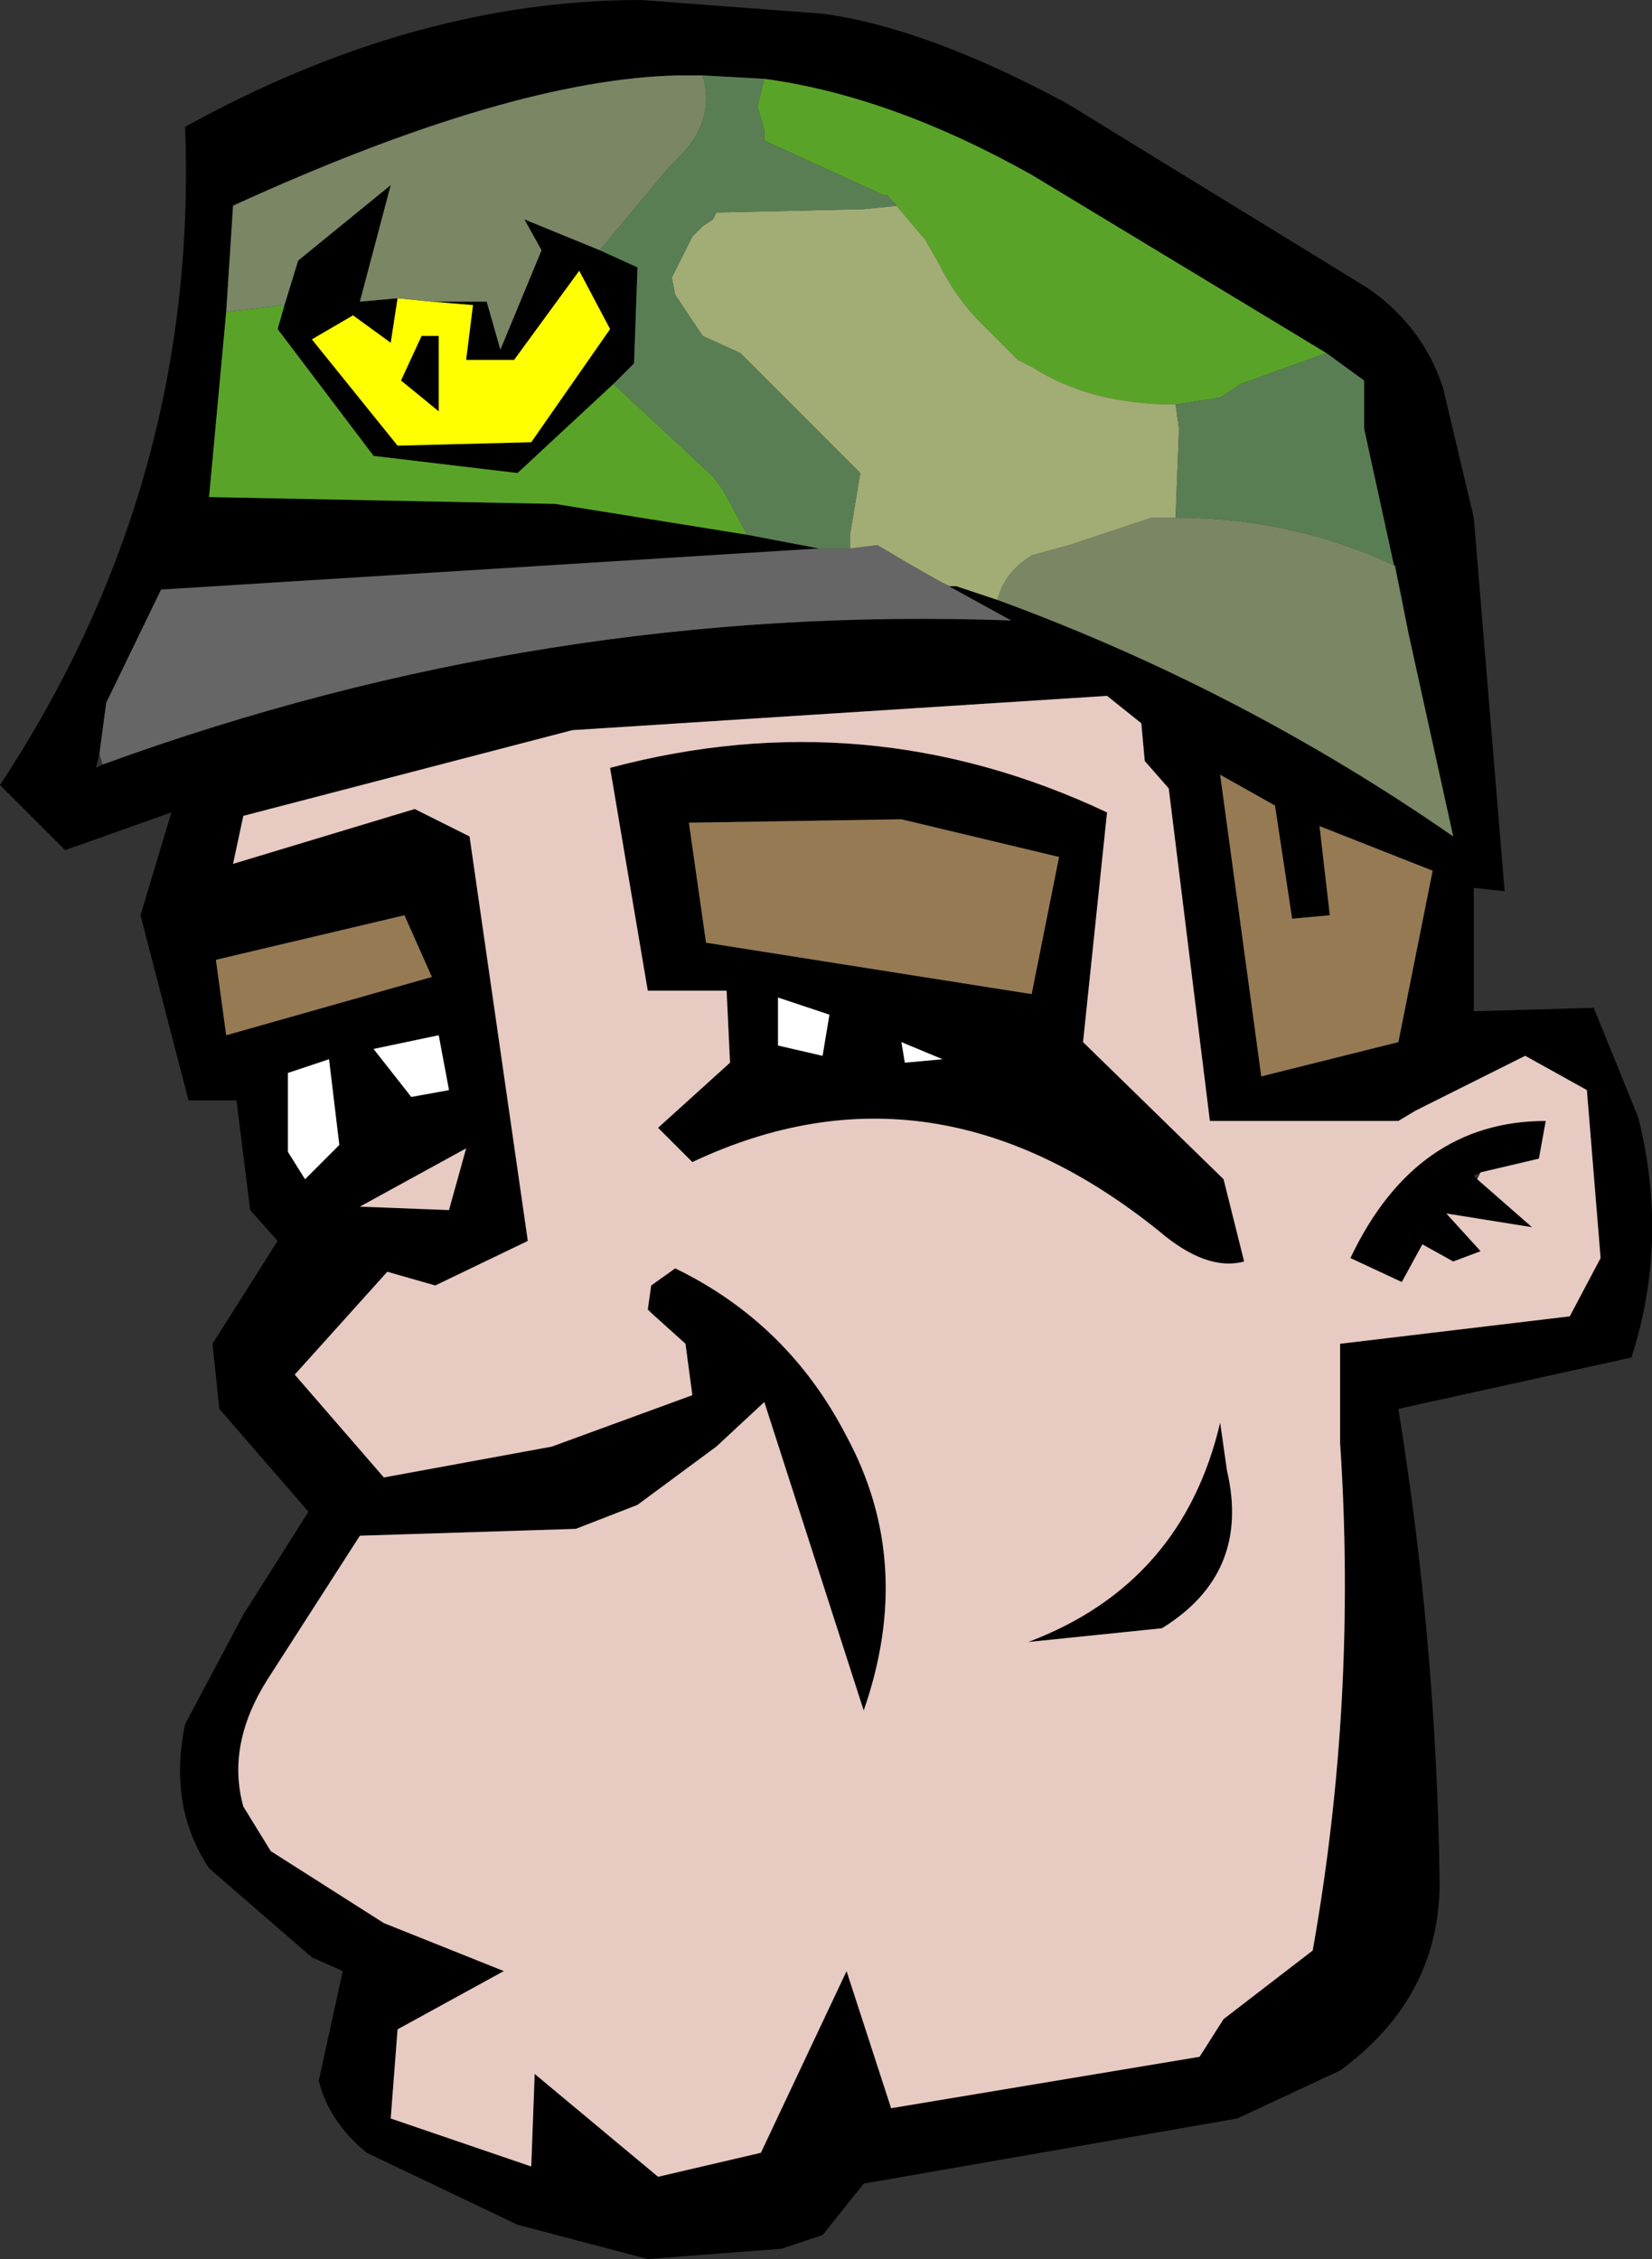
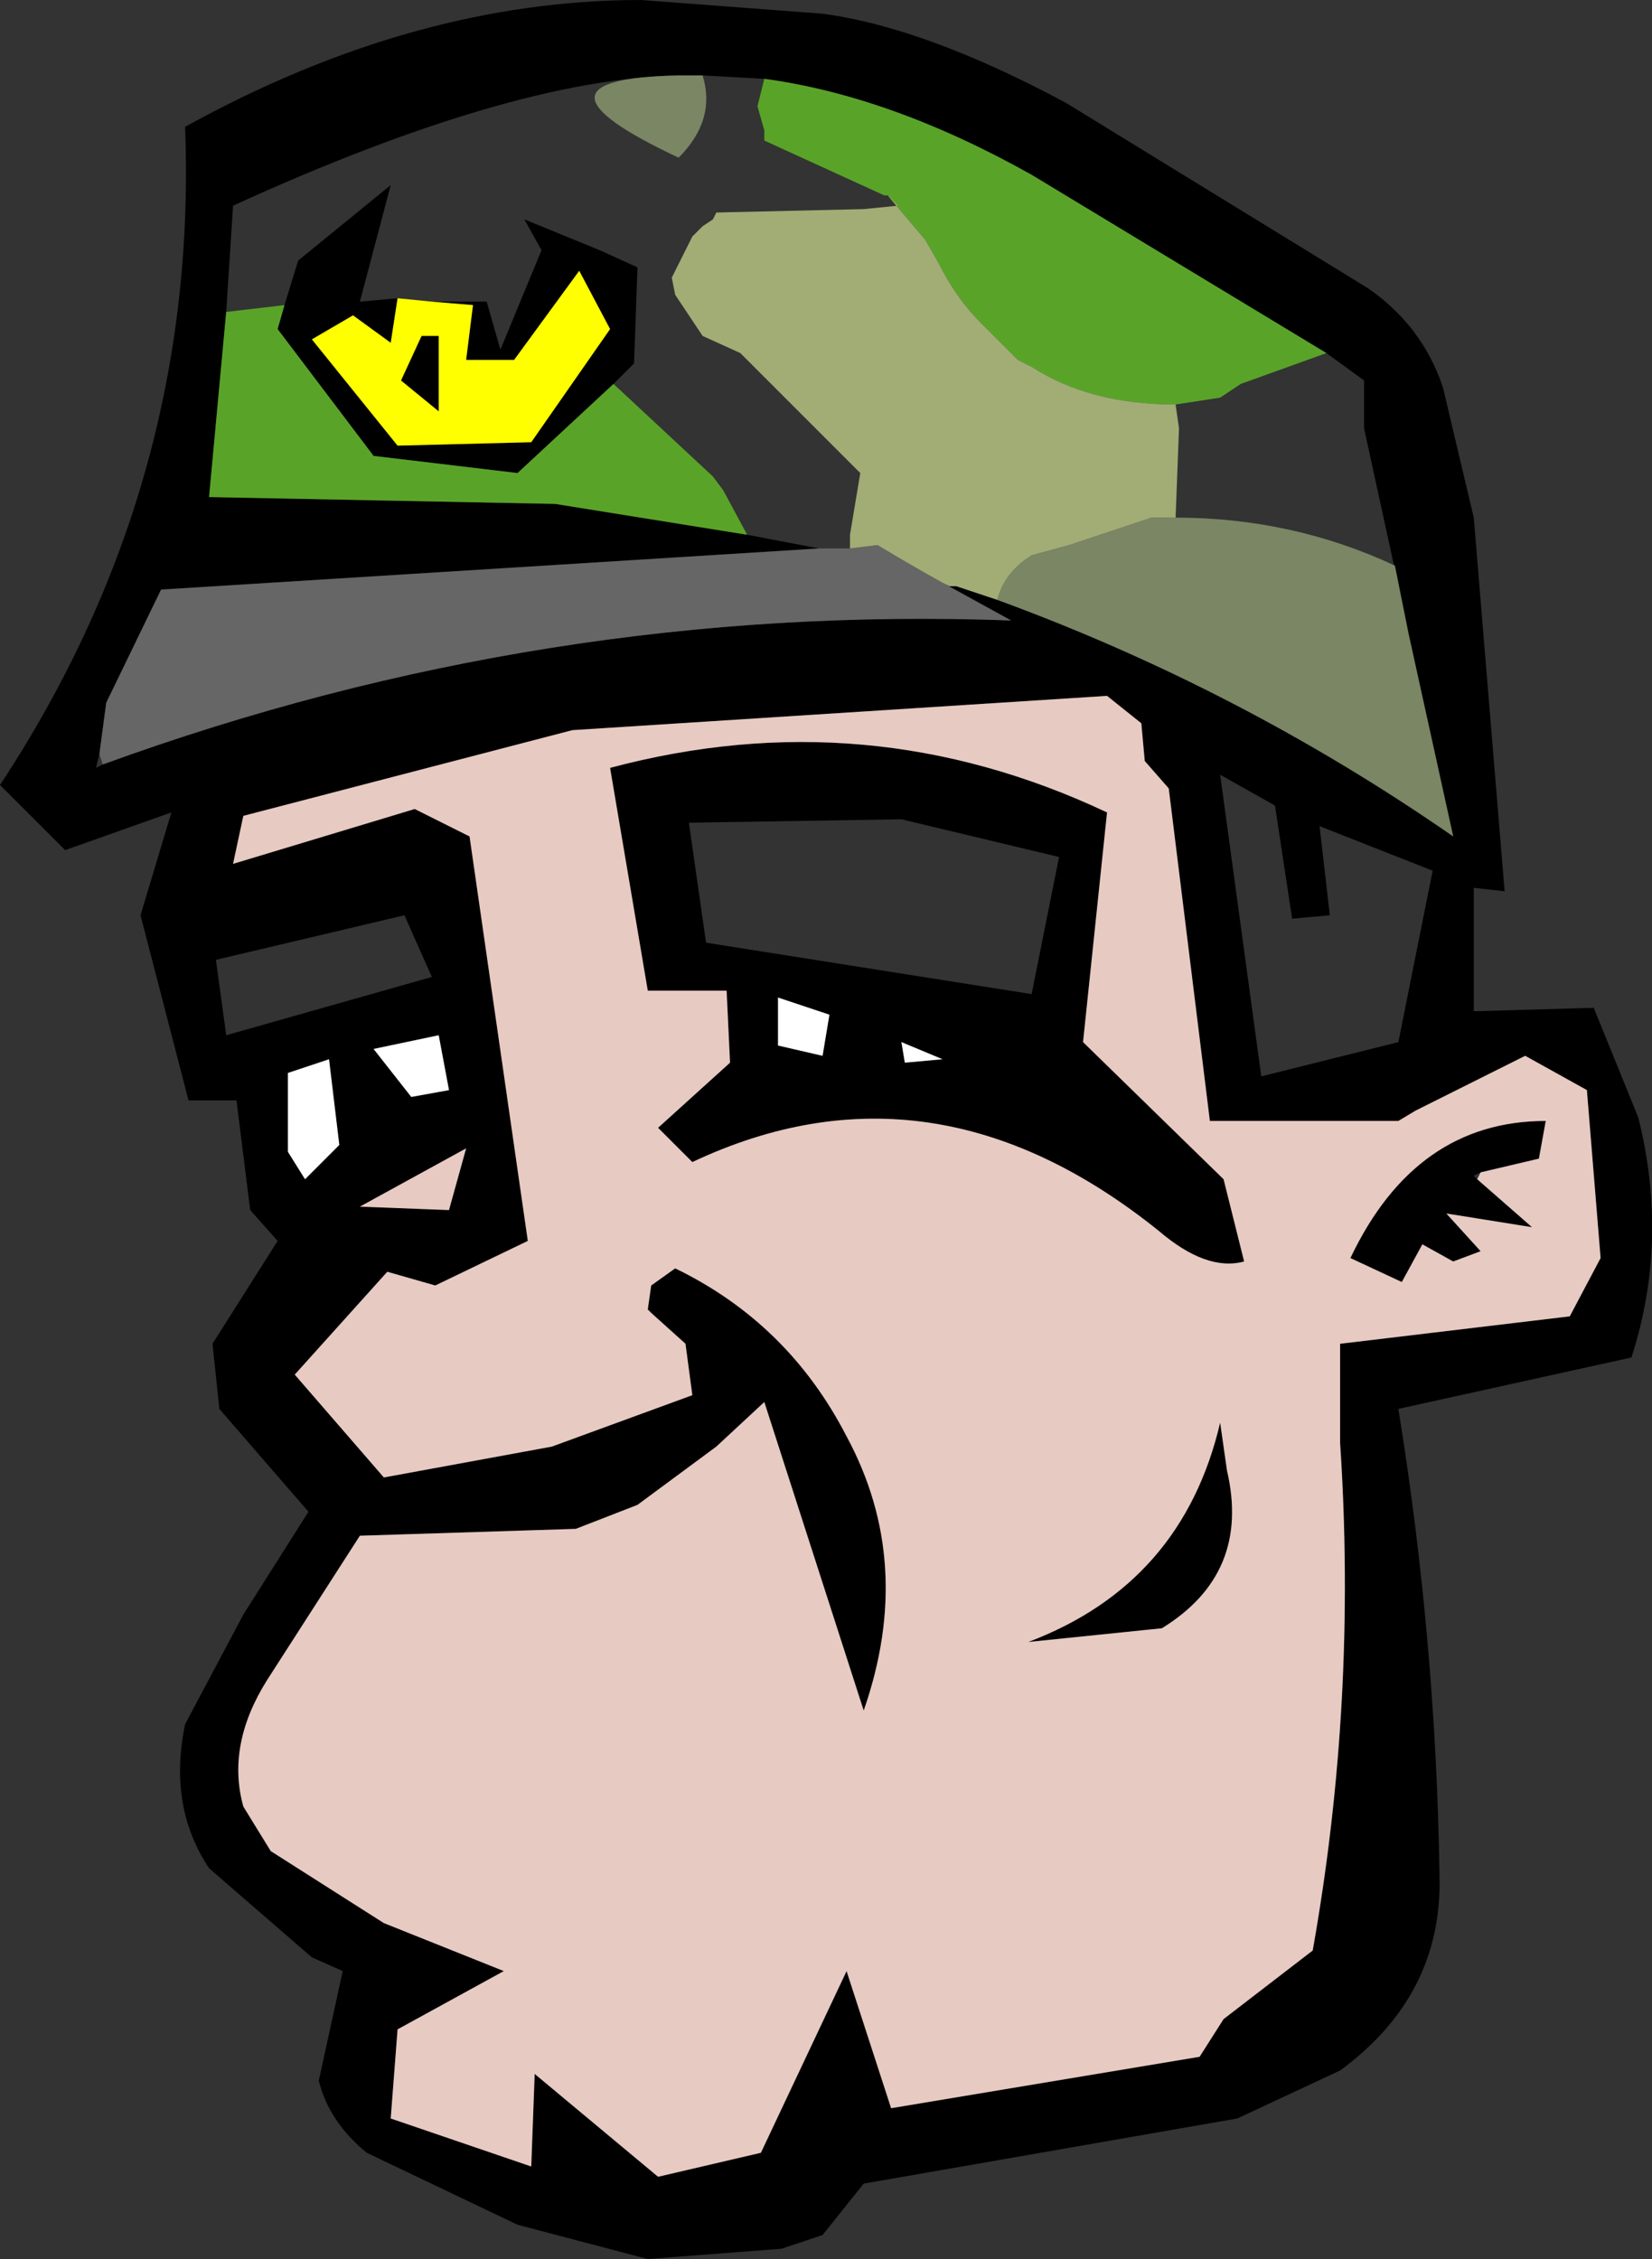
<svg xmlns="http://www.w3.org/2000/svg" height="32.95px" width="24.1px">
  <rect width="100%" height="100%" fill="#333333" stroke="none" />
  <g transform="matrix(1.0, 0.0, 0.0, 1.0, 11.2, 16.5)">
    <path d="M2.55 -8.0 L2.65 -7.95 2.75 -7.95 3.05 -7.85 3.35 -7.75 Q6.9 -6.45 10.0 -4.3 L9.35 -7.25 9.3 -7.5 8.7 -10.25 8.7 -10.95 8.15 -11.35 3.85 -13.95 Q1.8 -15.1 -0.05 -15.35 L-0.95 -15.4 -1.3 -15.4 Q-3.75 -15.35 -7.8 -13.5 L-7.9 -11.95 -8.15 -9.25 -3.1 -9.15 -0.3 -8.7 0.75 -8.5 -8.85 -7.9 -9.65 -6.25 -9.75 -5.5 -9.8 -5.3 -9.7 -5.35 Q-3.25 -7.7 3.55 -7.45 L2.55 -8.0 M-2.45 -12.85 L-1.9 -12.6 -1.95 -11.2 -2.25 -10.9 -3.65 -9.6 -5.75 -9.85 -7.15 -11.7 -7.05 -12.05 -6.85 -12.7 -5.5 -13.8 -5.95 -12.1 -5.4 -12.15 -5.5 -11.5 -6.05 -11.9 -6.65 -11.55 -5.4 -10.0 -3.45 -10.05 -2.3 -11.7 -2.75 -12.55 -3.7 -11.25 -4.4 -11.25 -4.3 -12.05 -4.9 -12.1 -4.1 -12.1 -3.9 -11.4 -3.3 -12.85 -3.55 -13.3 -2.45 -12.85 M0.8 -16.3 Q2.3 -16.1 4.35 -15.0 L8.75 -12.3 Q9.55 -11.75 9.85 -10.85 L10.3 -8.95 10.75 -3.5 10.3 -3.55 10.3 -1.75 12.05 -1.8 12.7 -0.2 Q13.15 1.6 12.6 3.3 L9.2 4.05 Q9.75 7.45 9.8 10.85 9.85 12.6 8.35 13.7 L6.85 14.4 1.4 15.35 0.8 16.1 0.2 16.3 -1.75 16.45 -3.65 15.95 -5.85 14.9 Q-6.4 14.45 -6.55 13.85 L-6.2 12.25 -6.65 12.05 -8.15 10.75 Q-8.75 9.85 -8.5 8.65 L-7.65 7.05 -6.7 5.55 -8.0 4.05 -8.1 3.1 -7.15 1.6 -7.55 1.15 -7.75 -0.45 -8.45 -0.45 -9.15 -3.15 -8.7 -4.65 -10.25 -4.1 -11.2 -5.05 Q-8.3 -9.45 -8.5 -14.65 -5.15 -16.5 -1.85 -16.5 L0.8 -16.3 M1.95 -1.3 L2.0 -1.0 2.55 -1.05 1.95 -1.3 M0.8 -1.1 L0.9 -1.7 0.15 -1.95 0.15 -1.25 0.8 -1.1 M4.25 -4.0 L1.95 -4.55 -1.15 -4.5 -0.9 -2.75 3.85 -2.0 4.25 -4.0 M4.95 -4.65 L4.6 -1.3 6.65 0.7 6.95 1.9 Q6.4 2.05 5.7 1.45 2.4 -1.2 -1.1 0.45 L-1.6 -0.05 -0.55 -1.0 -0.6 -2.05 -1.75 -2.05 -2.3 -5.3 Q1.45 -6.3 4.95 -4.65 M8.05 -4.45 L8.2 -3.15 7.65 -3.1 7.4 -4.75 6.6 -5.2 7.2 -0.8 9.2 -1.3 9.7 -3.8 8.05 -4.45 M5.5 -5.4 L5.45 -5.95 4.95 -6.35 -2.85 -5.85 -7.65 -4.6 -7.8 -3.9 -5.15 -4.7 -4.35 -4.3 -3.5 1.6 -4.85 2.25 -5.55 2.05 -6.9 3.55 -5.6 5.05 -3.15 4.6 -1.1 3.85 -1.2 3.1 -1.7 2.65 -1.75 2.6 -1.7 2.25 -1.35 2.0 Q0.3 2.8 1.15 4.45 2.15 6.3 1.4 8.45 L-0.05 3.95 -0.75 4.6 -1.9 5.45 -2.8 5.8 -5.95 5.9 -7.3 8.0 Q-7.9 8.95 -7.65 9.85 L-7.25 10.5 -5.6 11.55 -3.85 12.25 -5.4 13.1 -5.5 14.4 -3.45 15.1 -3.4 13.75 -1.6 15.25 -0.1 14.9 1.15 12.25 1.8 14.25 6.3 13.5 6.65 12.95 7.95 11.95 Q8.6 8.3 8.35 4.55 L8.35 3.1 11.7 2.7 12.15 1.85 11.95 -0.6 11.05 -1.1 9.45 -0.3 9.2 -0.15 6.45 -0.15 5.85 -5.0 5.5 -5.4 M-5.05 -11.6 L-4.8 -11.6 -4.8 -10.5 -5.35 -10.95 -5.05 -11.6 M-8.05 -2.5 L-7.9 -1.4 -4.9 -2.25 -5.3 -3.15 -8.05 -2.5 M-5.75 -1.2 L-5.2 -0.5 -4.65 -0.6 -4.8 -1.4 -5.75 -1.2 M-6.4 -1.05 L-7.0 -0.85 -7.0 0.3 -6.75 0.7 -6.25 0.2 -6.4 -1.05 M10.35 0.7 L11.15 1.4 9.9 1.2 10.4 1.75 10.0 1.9 9.55 1.65 9.25 2.2 8.5 1.85 Q9.45 -0.15 11.35 -0.15 L11.25 0.4 10.4 0.6 10.3 0.65 10.35 0.7 M-4.65 1.15 L-4.4 0.25 -5.95 1.1 -4.65 1.15 M6.6 4.25 L6.7 4.95 Q7.05 6.45 5.75 7.25 L3.8 7.45 Q6.05 6.6 6.6 4.25" fill="#000000" fill-rule="evenodd" stroke="none" />
    <path d="M1.2 -8.5 L1.6 -8.55 Q2.1 -8.25 2.55 -8.0 L3.55 -7.45 Q-3.25 -7.7 -9.7 -5.35 L-9.75 -5.5 -9.65 -6.25 -8.85 -7.9 0.75 -8.5 1.2 -8.5" fill="#666666" fill-rule="evenodd" stroke="none" />
    <path d="M0.8 -1.1 L0.15 -1.25 0.15 -1.95 0.9 -1.7 0.8 -1.1 M1.95 -1.3 L2.55 -1.05 2.0 -1.0 1.95 -1.3 M-6.4 -1.05 L-6.25 0.2 -6.75 0.7 -7.0 0.3 -7.0 -0.85 -6.4 -1.05 M-5.75 -1.2 L-4.8 -1.4 -4.65 -0.6 -5.2 -0.5 -5.75 -1.2" fill="#ffffff" fill-rule="evenodd" stroke="none" />
-     <path d="M4.25 -4.0 L3.85 -2.0 -0.9 -2.75 -1.15 -4.5 1.95 -4.55 4.25 -4.0 M8.05 -4.45 L9.7 -3.8 9.2 -1.3 7.2 -0.8 6.6 -5.2 7.4 -4.75 7.65 -3.1 8.2 -3.15 8.05 -4.45 M-8.05 -2.5 L-5.3 -3.15 -4.9 -2.25 -7.9 -1.4 -8.05 -2.5" fill="#957a54" fill-rule="evenodd" stroke="none" />
    <path d="M4.95 -4.65 Q1.45 -6.3 -2.3 -5.3 L-1.75 -2.05 -0.6 -2.05 -0.55 -1.0 -1.6 -0.05 -1.1 0.45 Q2.4 -1.2 5.7 1.45 6.4 2.05 6.95 1.9 L6.65 0.7 4.6 -1.3 4.95 -4.65 M5.5 -5.4 L5.85 -5.0 6.45 -0.15 9.2 -0.15 9.45 -0.3 11.05 -1.1 11.95 -0.6 12.15 1.85 11.7 2.7 8.35 3.1 8.35 4.55 Q8.6 8.3 7.95 11.95 L6.65 12.95 6.3 13.5 1.8 14.25 1.15 12.25 -0.1 14.9 -1.6 15.25 -3.4 13.75 -3.45 15.1 -5.5 14.4 -5.4 13.1 -3.85 12.25 -5.6 11.55 -7.25 10.5 -7.65 9.85 Q-7.9 8.95 -7.3 8.0 L-5.95 5.9 -2.8 5.8 -1.9 5.45 -0.75 4.6 -0.05 3.95 1.4 8.45 Q2.15 6.3 1.15 4.45 0.3 2.8 -1.35 2.0 L-1.7 2.25 -1.75 2.6 -1.7 2.65 -1.2 3.1 -1.1 3.85 -3.15 4.6 -5.6 5.05 -6.9 3.55 -5.55 2.05 -4.85 2.25 -3.5 1.6 -4.35 -4.3 -5.15 -4.7 -7.8 -3.9 -7.65 -4.6 -2.85 -5.85 4.95 -6.35 5.45 -5.95 5.5 -5.4 M-4.65 1.15 L-5.95 1.1 -4.4 0.25 -4.65 1.15 M10.4 0.6 L11.25 0.4 11.35 -0.15 Q9.45 -0.15 8.5 1.85 L9.25 2.2 9.55 1.65 10.0 1.9 10.4 1.75 9.9 1.2 11.15 1.4 10.35 0.7 10.4 0.6 M6.6 4.25 Q6.05 6.6 3.8 7.45 L5.75 7.25 Q7.05 6.45 6.7 4.95 L6.6 4.25" fill="#e7cac2" fill-rule="evenodd" stroke="none" />
    <path d="M-4.9 -12.1 L-4.3 -12.05 -4.4 -11.25 -3.7 -11.25 -2.75 -12.55 -2.3 -11.7 -3.45 -10.05 -5.4 -10.0 -6.65 -11.55 -6.05 -11.9 -5.5 -11.5 -5.4 -12.15 -4.9 -12.1 M-5.05 -11.6 L-5.35 -10.95 -4.8 -10.5 -4.8 -11.6 -5.05 -11.6" fill="#ffff00" fill-rule="evenodd" stroke="none" />
    <path d="M5.95 -10.6 Q4.7 -10.6 3.85 -11.15 L3.65 -11.25 3.1 -11.8 Q2.75 -12.15 2.5 -12.65 L2.3 -13.0 1.75 -13.65 1.7 -13.65 -0.05 -14.45 -0.05 -14.6 -0.15 -14.95 -0.05 -15.35 Q1.8 -15.1 3.85 -13.95 L8.15 -11.35 6.9 -10.9 6.6 -10.7 5.95 -10.6 M-2.25 -10.9 L-0.8 -9.55 -0.65 -9.35 -0.3 -8.7 -3.1 -9.15 -8.15 -9.25 -7.9 -11.95 -7.05 -12.05 -7.15 -11.7 -5.75 -9.85 -3.65 -9.6 -2.25 -10.9" fill="#59a428" fill-rule="evenodd" stroke="none" />
-     <path d="M3.35 -7.75 Q3.45 -8.15 3.85 -8.4 L4.4 -8.55 5.6 -8.95 5.95 -8.95 Q7.65 -8.95 9.15 -8.25 L9.3 -7.5 9.35 -7.25 10.0 -4.3 Q6.9 -6.45 3.35 -7.75 M-0.95 -15.4 Q-0.75 -14.75 -1.3 -14.2 L-1.45 -14.05 -1.95 -13.45 -2.45 -12.85 -3.55 -13.3 -3.3 -12.85 -3.9 -11.4 -4.1 -12.1 -4.9 -12.1 -5.4 -12.15 -5.95 -12.1 -5.5 -13.8 -6.85 -12.7 -7.05 -12.05 -7.9 -11.95 -7.8 -13.5 Q-3.75 -15.35 -1.3 -15.4 L-0.95 -15.4" fill="#7a8664" fill-rule="evenodd" stroke="none" />
+     <path d="M3.35 -7.75 Q3.45 -8.15 3.85 -8.4 L4.4 -8.55 5.6 -8.95 5.95 -8.95 Q7.65 -8.95 9.15 -8.25 L9.3 -7.5 9.35 -7.25 10.0 -4.3 Q6.9 -6.45 3.35 -7.75 M-0.95 -15.4 Q-0.75 -14.75 -1.3 -14.2 Q-3.75 -15.35 -1.3 -15.4 L-0.95 -15.4" fill="#7a8664" fill-rule="evenodd" stroke="none" />
    <path d="M1.2 -8.5 L1.2 -8.7 1.35 -9.6 -0.4 -11.35 -0.95 -11.6 -1.35 -12.2 -1.4 -12.45 -1.15 -12.95 -1.1 -13.05 -0.95 -13.2 -0.8 -13.3 -0.75 -13.4 1.4 -13.45 1.9 -13.5 1.75 -13.65 2.3 -13.0 2.5 -12.65 Q2.75 -12.15 3.1 -11.8 L3.65 -11.25 3.85 -11.15 Q4.7 -10.6 5.95 -10.6 L6.0 -10.25 5.95 -8.95 5.6 -8.95 4.4 -8.55 3.85 -8.4 Q3.45 -8.15 3.35 -7.75 L3.05 -7.85 2.75 -7.95 2.65 -7.95 2.55 -8.0 Q2.1 -8.25 1.6 -8.55 L1.2 -8.5" fill="#a2ac75" fill-rule="evenodd" stroke="none" />
-     <path d="M1.75 -13.65 L1.9 -13.5 1.4 -13.45 -0.75 -13.4 -0.8 -13.3 -0.95 -13.2 -1.1 -13.05 -1.15 -12.95 -1.4 -12.45 -1.35 -12.2 -0.95 -11.6 -0.4 -11.35 1.35 -9.6 1.2 -8.7 1.2 -8.5 0.75 -8.5 -0.3 -8.7 -0.65 -9.35 -0.8 -9.55 -2.25 -10.9 -1.95 -11.2 -1.9 -12.6 -2.45 -12.85 -1.95 -13.45 -1.45 -14.05 -1.3 -14.2 Q-0.75 -14.75 -0.95 -15.4 L-0.05 -15.35 -0.15 -14.95 -0.05 -14.6 -0.05 -14.45 1.7 -13.65 1.75 -13.65 M5.95 -8.95 L6.0 -10.25 5.95 -10.6 6.6 -10.7 6.9 -10.9 8.15 -11.35 8.7 -10.95 8.7 -10.25 9.3 -7.5 9.15 -8.25 Q7.65 -8.95 5.95 -8.95" fill="#5a7e54" fill-rule="evenodd" stroke="none" />
  </g>
</svg>